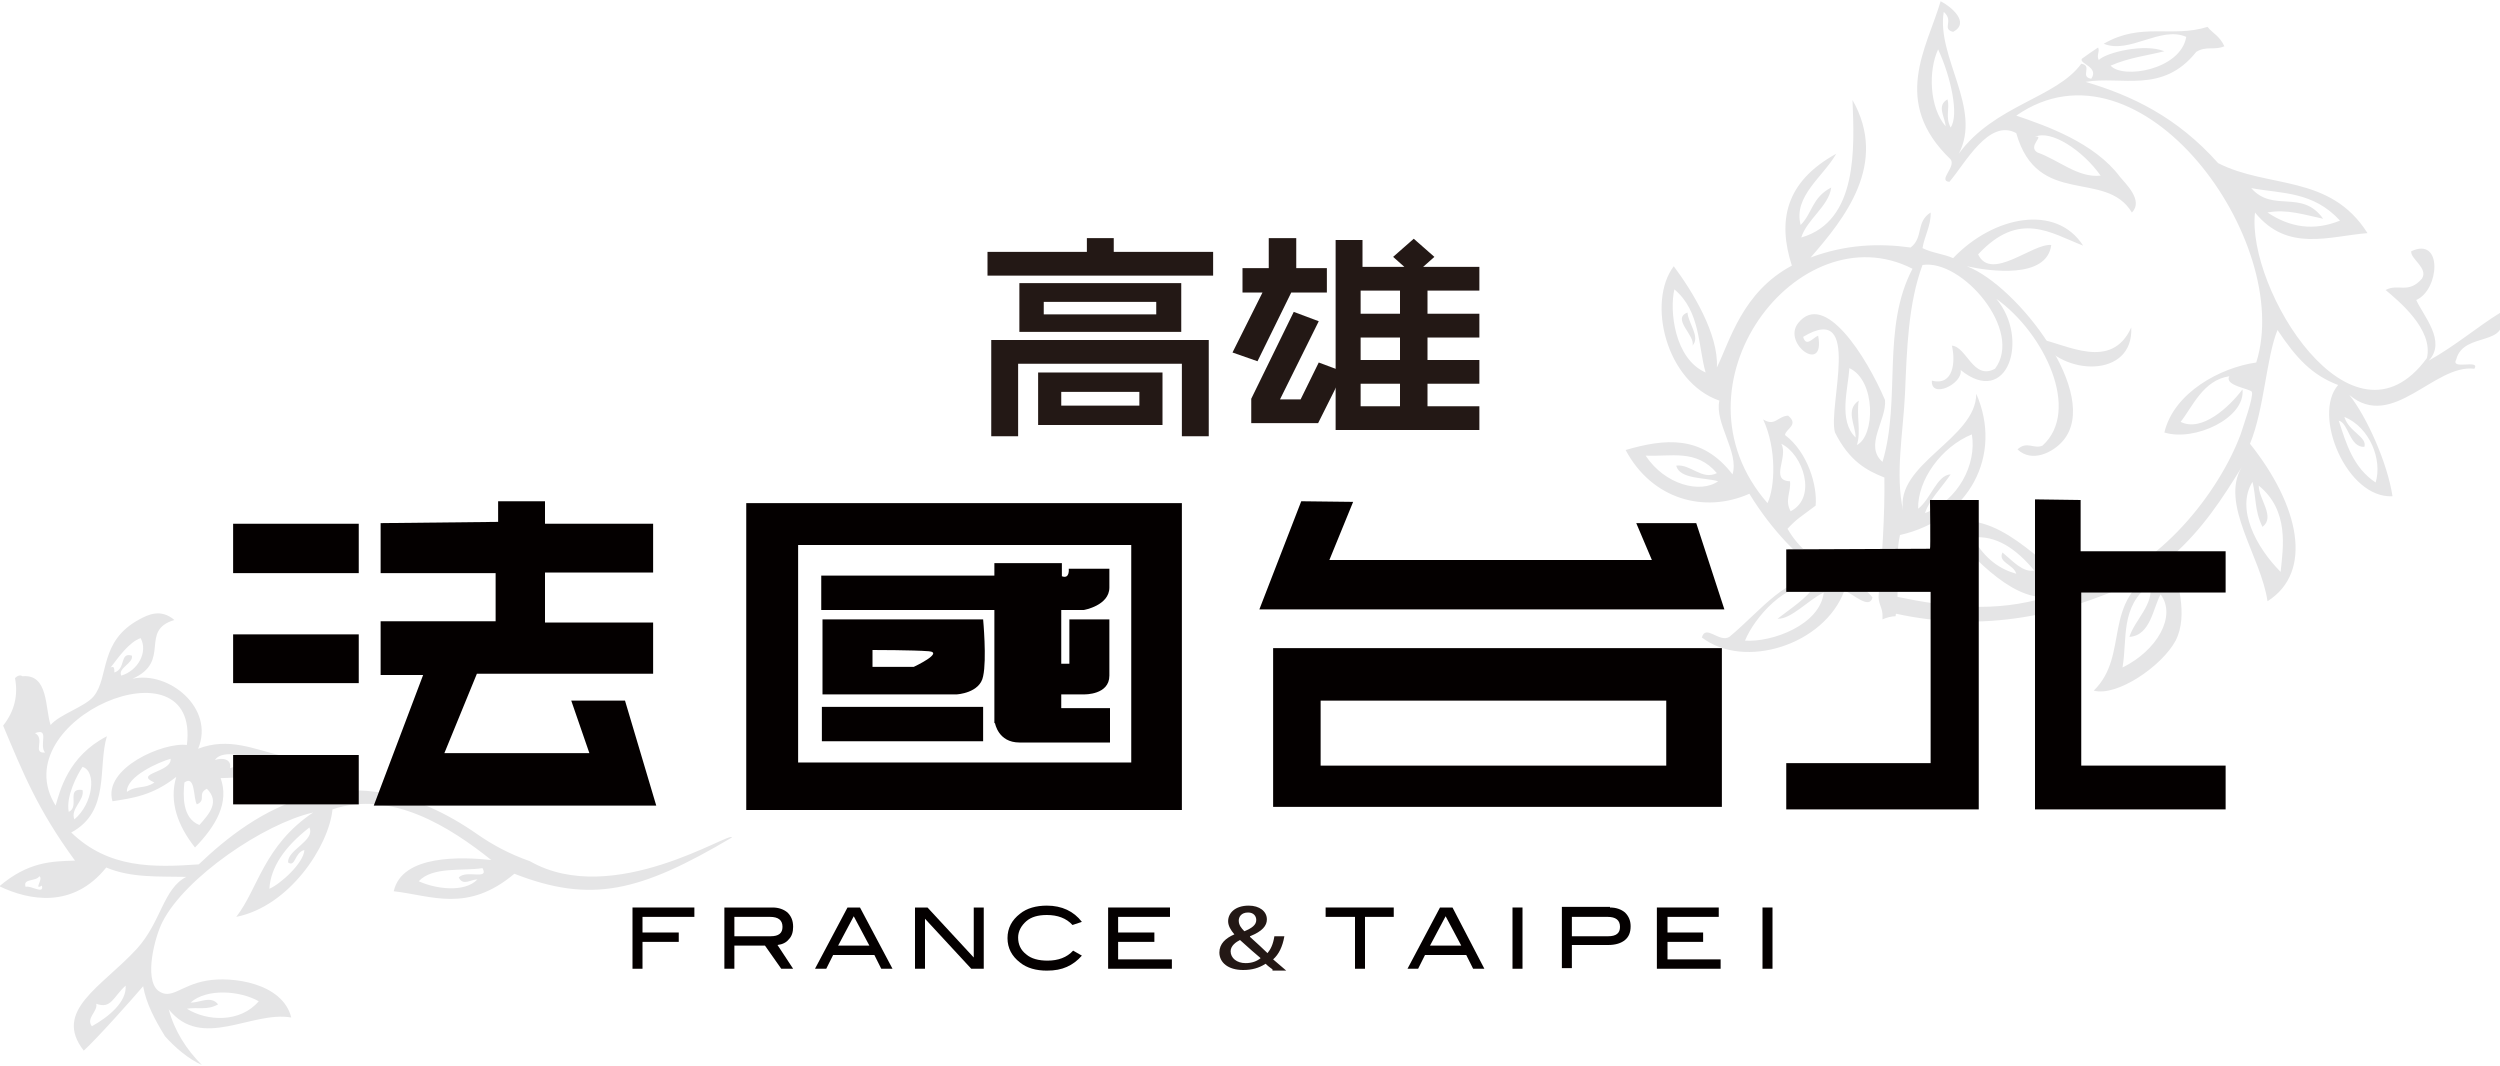
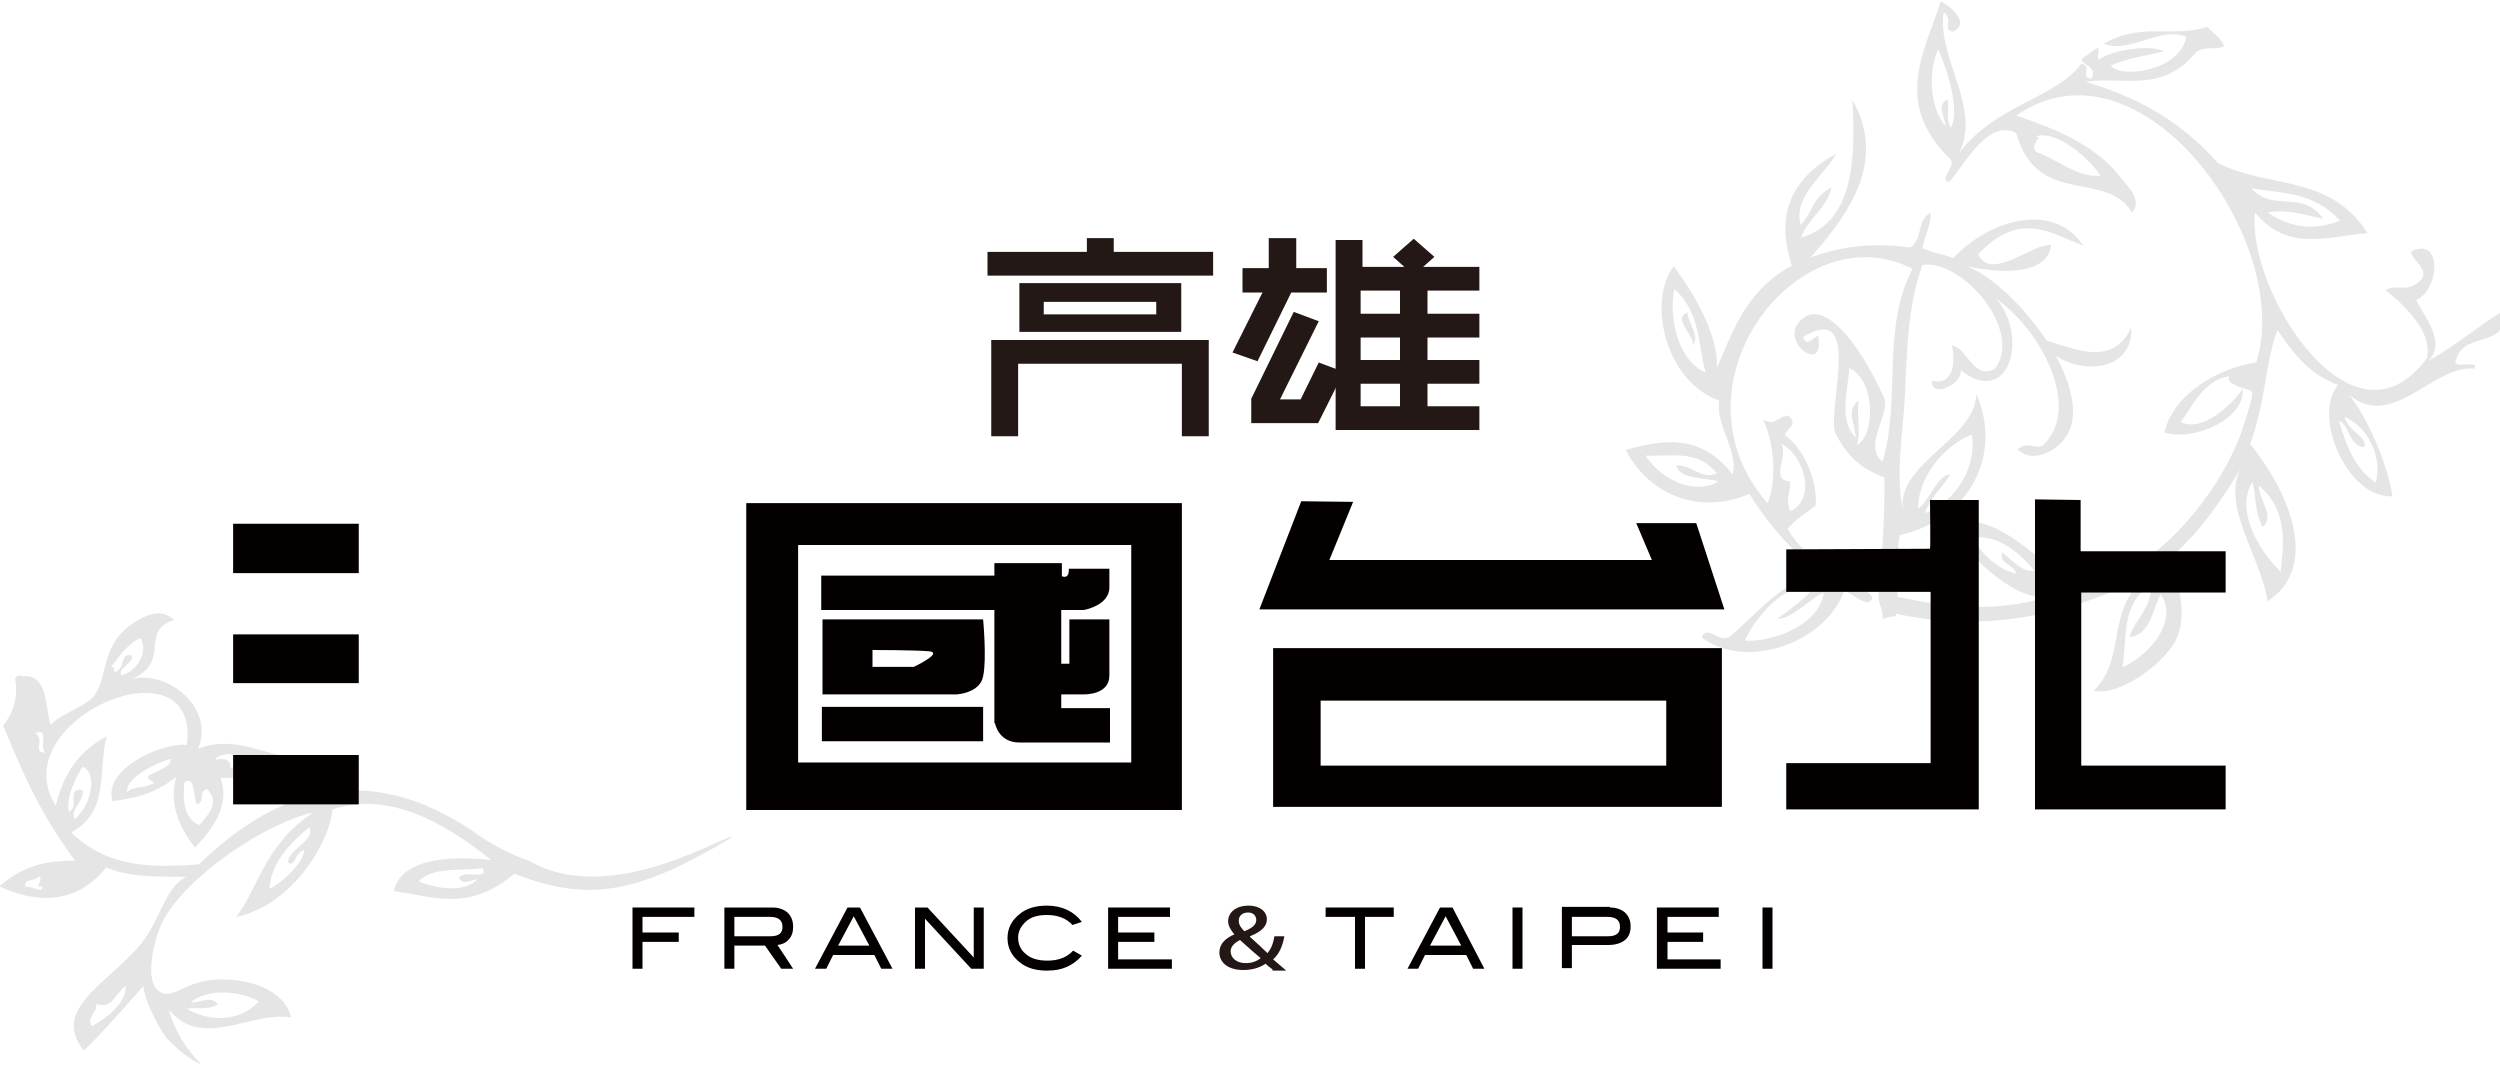
<svg xmlns="http://www.w3.org/2000/svg" version="1.1" id="圖層_1" x="0px" y="0px" viewBox="0 0 400 170.5" style="enable-background:new 0 0 400 170.5;" xml:space="preserve">
  <style type="text/css">
	.st0{fill-rule:evenodd;clip-rule:evenodd;fill:#E5E5E6;}
	.st1{fill:#040000;}
	.st2{fill:#231815;}
</style>
  <g>
    <g>
      <path class="st0" d="M326.2,54.2c4.5,0.9,11.6,5.2,14.8-1.8C341.4,60.6,329.9,60.2,326.2,54.2z" />
      <g>
        <path class="st0" d="M270,50c0.1,1.7,2.1,3.9,0.8,5.3C271.3,53.7,267.4,51,270,50z" />
        <path class="st0" d="M388.6,57.7c2.9-3.1-0.9-7.2-2-9.7c3.7-1.6,4.3-10.2-0.8-7.8c-0.2,1.2,2.8,2.7,1.7,4.4     c-2.2,2.5-3.8,0.7-5.8,1.8c2,1.7,7.7,6.3,6.6,10.9c-12,16.4-28.9-11.1-27.5-23.3c5.2,6.4,11.8,3.8,18,3.3     c-6-9.5-15.9-7.1-23.9-11.2c-6.6-7.4-13.8-10.8-21.2-13c5.7-1,12.3,2,17.7-4.8c1.6-1,2.9-0.2,4.5-0.9c-0.8-1.7-1.8-2-2.7-3.1     c-5.7,1.8-10.6-0.8-16.6,2.7c4.1,1.7,9.1-2.9,13.2-1.1c-0.9,5.3-10.2,6.8-12.1,4.6c3-1.3,5.8-1.6,8.6-2.3     c-3.2-1.3-9.3,0.2-10.5,1.4c-0.4-0.8,0.2-1.3-0.1-2c-0.9,0.6-1.8,1.2-2.6,1.8c-0.5,0.8,2.8,1.3,1.5,3.2c-1.9-0.3,0.3-2.1-1.6-2.4     c-4,5.5-13.9,6.6-19.6,14.4c3.8-7.2-3.6-15.5-2.4-22.7c1.7,1.5-0.4,2.7,1.5,3.2c2.8-1.5-0.4-4.1-2-4.9c-2.2,7.5-8,16.1,1.6,25.3     c0.9,1.2-2.1,3.4-0.2,3.6c2.5-2.9,6.3-10.2,10.7-7.8c3.4,12,14.3,5.7,18.5,12.7c1.9-1.9-1-4.6-1.9-5.7     c-4.1-5.5-11.9-8.2-16.6-9.8C342.6,4.6,367.1,38.7,361,58c-5.7,0.8-13.2,4.8-14.7,11.2c4.8,1.5,13-2.3,12.5-6.9     c-2.1,2.8-6.5,6.9-9.9,5.2c1.9-2.4,3.6-6.7,7.8-7.3c-0.9,1.5,3.4,2,3.6,2.5c0.3,0.8-1.4,5.5-1.8,6.8c-3.4,9.1-12.9,21.7-25.2,25     c-7.4-4.3-13.2-13.2-22.4-10.8c3.9,4.5,10.7,12.4,16.7,11.8c-8.4,2.6-16.3,1.6-24,0c0.1-3.3-0.3-6.8,0.4-9.9     c11.1-2.5,16.5-12.8,12.2-22.6c0,7.2-13,11.2-11.7,18.7c-1.3-5.8,0-12.4,0.3-18.7c0.3-7.1,0.5-14.4,2.8-20.6     c6.3-1,16.2,10.5,11.6,16.6c-3.5,1.9-4.5-3.5-6.9-3.7c0.6,2.5,0.3,6.5-3.2,5.6c-0.2,3,5,0.5,4.6-1.7c7.5,6.1,11.1-5,5.7-11.4     c7.7,5.5,13.6,17.9,7.4,23.5c-1.4,0.6-2.5-0.8-4,0.6c2.3,2.2,5.7,0.5,7.3-1.4c6.2-7.3-7.3-24.8-15.4-27.9     c3.6,0.8,12.8,2.1,13.5-3.4c-3-0.3-9.6,5.9-11.7,1.5c6.6-7.1,11.6-3.4,16.8-1.4c-4.3-6.7-14.3-4.8-20.8,2     c-1.6-0.7-3.3-0.8-4.9-1.6c0.3-1.9,1.4-3.7,1.3-5.7c-2.4,1.5-1.1,4-3.2,5.6c-5.1-0.7-10.4-0.5-16,1.6c5.4-6.2,12.5-15,6.7-25.2     c0.3,7.6,0.9,19.4-8.2,22c0.9-2.9,4.4-5,4.8-8c-3.1,1.6-3,4.1-4.9,6c-1.2-4.6,3.6-7.7,5.7-11.4c-8.2,4.5-9.4,10.8-7.1,17.9     c-7.9,4.2-9.9,12-12,16.3c0.3-5.3-3.9-12.2-6.9-16.2c-4.3,5.7-1.3,18.5,7.3,21.5c-0.8,3.6,3.2,8.3,2.1,11.8     c-4.9-6.4-10.9-5.7-17.1-3.9c4.2,7.9,12.6,10.2,19.8,7c3.8,6.2,7.9,10,12.1,13.5c-6.1-0.7-9.9,4.9-15.3,9.4     c-1.6,1-3.8-2.1-4.4,0.1c6.8,5.2,19.6,1.2,22.8-7.5c1.4,0.5,4,3.1,4.5,1.1c-3-3.9-9.8-4.4-13.6-11c1.6-1.7,2-1.8,4.5-3.7     c0.3-3.1-1.2-8.5-4.9-11.3c0.1-1,2.3-1.6,0.5-3.1c-1.7,0.1-2.1,1.8-4,0.6c2.2,4.7,1.9,10.9,0.7,13.4c-16.5-18.9,5-46.8,23.2-37.5     c-5,9.5-1.8,20.9-4.8,30.9c-3-2.6,0.7-6.7,0.4-9.9c-3-7-9.7-17.6-13.9-12.3c-2.6,3.3,4.4,8.3,3.2,2c-0.9,0.4-1.9,1.9-2.4,0.2     c9.6-5.8,3.9,11.2,5.1,15.3c2.3,4.6,5.1,6.1,7.9,7.2c0.1,5.6-0.4,13.5-0.9,18.6c-0.2,1.7,0.7,2.1,0.6,3.8c0,0.1,0,0.2,0,0.3     c0.7-0.3,1.4-0.5,2.1-0.5c0-0.2,0-0.3,0.1-0.4c13.2,2.9,27.2,0.9,42.1-7.1c-9.5,5-4.6,13.6-10.5,19.4c3.7,1,10.9-3.9,13.1-8     c2.1-4.1,0.2-9.7-0.7-13.4c5.1-4.5,8.2-9.4,11.3-14.4c-3.6,5.9,3.1,14.4,4.1,21.5c7.4-4.7,5.1-15.3-2.8-25.2     c2.3-5.6,2.6-13.8,4.4-18.2c3,4.5,5.5,7.2,9.7,8.8c-4.2,4.8,1.4,18.2,8.7,17.8c-0.8-5.3-4.1-12.7-6.9-16.2c6.9,5.8,13.6-5,20-4.2     c1-1.6-3.9,0.3-2.9-1.5c1.2-4.6,8.8-1.8,7.1-7.5C396.5,52.2,392.9,55.3,388.6,57.7z M360.2,30.1c4.9,0.9,9.9,0.5,14.2,5.2     c-4.2,1.7-8,1.1-11.6-1.3c3.1-0.6,6,0.4,8.9,1C368.3,30.2,363.7,34.1,360.2,30.1z M310.1,7.9c2,4.3,3.4,10.5,2,12.5     c-0.9-1.7-0.1-3-0.5-4.5c-1.8,1-0.4,2.8-0.3,4.3C308.7,17.2,308.5,11.3,310.1,7.9z M336.1,28.1c-3.6,0.4-6.7-2.5-10.1-3.7     c-1.7-1,1.3-2.8-0.4-2.5C328.1,20.7,333.2,24,336.1,28.1z M315.5,69.5c0.8,4.8-2.2,10.6-7.5,12.6c0.7-2.2,2.7-4.1,4.1-6.2     c-2.2,0.1-3.2,4-5.2,5.5C306.8,76.8,310.6,71.5,315.5,69.5z M274.7,75.7c-2.4,1.2-4.2-1.5-6.5-1.2c0.5,2.2,4.7,1.9,6.7,2.5     c-2.8,2-8.5,0.6-11.6-4.1C267.3,73.1,271.4,71.8,274.7,75.7z M279.2,102.5c1.5-3.7,6.6-9.5,11.2-8.8c-1.3,2-3.8,3.6-6,5.3     c2.2,0.1,4.9-3,7.4-4.2C291.2,100,283.5,102.8,279.2,102.5z M286.4,77c-3.3-0.1-0.2-3.9-1.4-6c3.5,1.7,5.8,8.6,1.5,10.8     C285.5,80,286.6,78.7,286.4,77z M267.9,46.3c4.2,3.5,3.8,9.2,5,13.3C267.9,57.4,267.1,49.7,267.9,46.3z M297.4,64.1     c-2.2,1.5-0.5,3.9-0.5,5.9c-2.8-2.7-1.2-7.8-1-11.1c4.3,2,4.1,10.9,1.2,12.3C297.8,69.1,297,66.4,297.4,64.1z M325.5,91.3     c-1.9,0.3-3.4-1.5-5.1-2.9c-0.8,1.6,1.8,1.9,2.2,3.4c-2.5-0.7-4.9-2.2-7-5.8C319.3,85.6,322.5,87.7,325.5,91.3z M339.6,106.8     c0.8-4.6-0.4-9.7,4.4-13.3c0.7,3.2-2.4,5.6-3.3,8.4c3.4-0.2,3.8-4.7,5-6.8C348.3,98.6,345.1,104.1,339.6,106.8z M364.9,91.5     c-3.9-3.9-7.2-10.1-4.5-14.4c0.6,2.4,0.3,4.6,1.6,7.2c2.1-1.6-0.6-4.4-0.6-6.6C366.3,81.7,365.3,87.6,364.9,91.5z M380.1,77.2     c-3.6-2.4-4.7-6.2-5.9-9.9c1.6,0.4,1.7,4.3,4.1,4.2c0.5-1.6-2.5-2.4-3.2-4.8C379.2,68.4,381.2,73.6,380.1,77.2z" />
      </g>
    </g>
    <path class="st0" d="M84.8,137.8c-3.4-1.2-6.1-2.7-8.4-4.3c-20.6-14.4-35.8-3.6-44.6,4.8c-7.2,0.5-14.4,0.7-20.4-5.1   c6.3-3.4,4.2-10.4,5.7-15.4c-6.2,3.2-7.5,8.7-8.2,11.1c-8.6-13.8,23.2-27.2,21-9.7c-3.7-0.5-13.5,3.7-11.9,9   c3.2-0.5,6.4-0.9,10.2-3.9c-1.2,4,0.3,7.9,3,11.3c3.4-3.5,5.5-7.2,4.1-11.1c3-0.1,6,0,9.7-3.6c-4.3-1-8.4-3-13.3-1.1   c2.7-6.5-4.7-12.5-10.5-11.2c6.3-2.8,1-7.7,6.7-9.4c-2.2-1.9-4.3-0.8-5.6-0.1c-6.5,3.5-4.8,9.2-7.3,12.3c-1.4,1.7-5.5,2.9-6.9,4.6   c-0.9-2.6-0.3-8.2-4.5-7.8c-0.3-0.2-0.7-0.2-1.2,0.3c0.5,2.6,0,5.2-1.9,7.6c3.2,7.6,5.5,13.4,11.5,21.6c-3.8,0.1-7.5,0.2-12.1,4.1   c4.8,2.3,11.8,3.6,17.1-3c4,1.7,8.5,1.4,12.8,1.5c-3.7,1.9-4,7.2-7.9,11.5c-5.6,6.1-13.5,9.9-8.5,16.3c2.1-1.9,7.8-8.3,9.5-10.3   c0.5,2.8,1.9,5.4,3.5,8c1.6,1.8,3.7,3.6,5.9,4.6c-2.5-2.5-4.4-5.5-5.3-8.9c5.3,6.6,13.2,0.2,19.6,1.3c-1.4-5.6-9.6-6.6-13.5-5.9   c-4.2,0.7-5.7,3.2-7.8,1.6c-2.3-1.9-0.5-8.7,0.7-11c3.6-7.1,16.2-15.7,24.1-17.5c-7.9,5.3-8.8,12.2-12.3,16.7   c8.5-1.7,14.8-11.3,15.4-17.2c9.4-3.2,18.9,2.9,25.4,8.1c-4.7-0.5-14.3-0.9-15.6,5c6.1,0.7,11.8,3.5,19.3-2.8   c12.3,4.8,20.1,2.9,34.8-5.8C117.1,132.8,98.1,145.4,84.8,137.8z M24.7,125.2c-1.6,1.1-2.8,0.4-4.4,1.5c-0.1-2.5,5.2-4.8,7-5.3   C27.5,123.6,21.3,123.7,24.7,125.2z M40.3,122.1c-1.1-0.1-2.3,0.5-3.5,0.8c0.3-1.5-1.3-1.7-2.4-1.3   C35.2,120.2,38.9,120.4,40.3,122.1z M31.5,128.7c1.6-0.7,0-1.7,1.6-2.5c2.1,2.1,0.4,4-1.2,5.8c-2.8-1.1-2.6-4.8-2.4-6.8   C31.3,123.9,30.9,127.8,31.5,128.7z M22.5,102.1c1.2,2.2-0.4,5.2-3.1,6c-0.6-1.2,2-2,1.7-3.2c-2-0.6-0.9,2.1-2.8,2.7   c0-0.6,0-1.1-0.6-0.8C19,105.1,20.7,102.7,22.5,102.1z M5.6,117.3c2.4-0.9,0.6,1.9,1.6,3.1C5.1,120.6,7.3,118.2,5.6,117.3z    M13.2,126.4c-2.7-0.4-0.4,2.7-2.2,3.5c-0.5-2.5,1.4-6,2.2-7.2c2.3,0.7,1.7,5.9-1.3,8.4C11.2,129.4,13.6,128,13.2,126.4z    M4.1,141.9c-0.5-1.4,1.6-0.8,2.2-1.7c0.7,0.4-1,2.3,0.4,1.5C7.1,143.2,4.9,141.6,4.1,141.9z M30.5,160.4c2.6-2.3,7.9-1.9,10.9-0.2   c-3,3.5-8.3,3.2-11.5,1.2c1.7-0.3,3.2,0.3,5-0.7C33.7,159.2,31.9,160.5,30.5,160.4z M14.7,164.2c-1-1.3,1-2.4,0.7-3.6   c2.4,0.9,2.7-1.1,4.7-2.9C20.3,160.3,17.4,162.7,14.7,164.2z M43.1,142.2c0.2-3.4,2.4-6.7,6.4-9.8c1,2.1-3.6,3.6-3.4,5.6   c1.2,0.8,1-1.6,2.6-2C48.6,138.1,44.8,141.5,43.1,142.2z M73.4,140.4c0.7,1.4,1.9,0.3,3,0.3c-2.1,2.2-6.8,1.5-9.4,0.3   c2.2-2.4,7.1-1.6,10.2-2.1C78.3,140.9,74.6,139.1,73.4,140.4z" />
    <g>
      <g>
        <polygon class="st1" points="111.1,146.7 102.8,146.7 102.8,149.2 108.6,149.2 108.6,150.7 102.8,150.7 102.8,155 101.2,155      101.2,145.2 111.1,145.2    " />
        <path class="st1" d="M126.9,155H125l-2.6-3.7h-4.9v3.7h-1.6v-9.8h7.7c1,0,1.8,0.3,2.4,0.8c0.6,0.6,0.9,1.3,0.9,2.3     c0,0.8-0.2,1.5-0.7,2c-0.4,0.5-1,0.8-1.8,0.9L126.9,155z M123.3,149.8c1.3,0,1.9-0.5,1.9-1.5c0-1.1-0.7-1.6-2-1.6h-5.7v3.1H123.3     z" />
        <path class="st1" d="M142.8,155h-1.8l-1.1-2.2h-6.6l-1.1,2.2h-1.8l5.2-9.8h2L142.8,155z M139.1,151.3l-2.5-4.7l-2.5,4.7H139.1z" />
        <polygon class="st1" points="157.4,155 155.4,155 148,147 148,155 146.4,155 146.4,145.2 148.4,145.2 155.8,153.2 155.8,145.2      157.4,145.2    " />
        <path class="st1" d="M173.1,147.5l-1.5,0.5c-1-1.1-2.4-1.6-4.1-1.6c-1.4,0-2.5,0.3-3.3,1c-0.8,0.7-1.3,1.6-1.3,2.6     c0,1.1,0.4,2,1.3,2.7c0.8,0.7,2,1,3.4,1c1.7,0,3.1-0.5,4.1-1.6l1.4,0.8c-0.7,0.8-1.5,1.4-2.4,1.8c-0.9,0.4-1.9,0.6-3.2,0.6     c-1.7,0-3.2-0.4-4.3-1.3c-1.3-1-2-2.3-2-3.9c0-1.6,0.7-2.9,2-3.9c1.1-0.9,2.6-1.3,4.3-1.3C169.9,144.9,171.8,145.8,173.1,147.5" />
        <polygon class="st1" points="187.5,155 177.3,155 177.3,145.2 187.2,145.2 187.2,146.7 178.9,146.7 178.9,149.2 184.7,149.2      184.7,150.7 178.9,150.7 178.9,153.5 187.5,153.5    " />
      </g>
      <g>
        <path class="st1" d="M237.5,155h-1.8l-1.1-2.2H228l-1.1,2.2h-1.7l5.2-9.8h2L237.5,155z M233.8,151.3l-2.5-4.7l-2.5,4.7H233.8z" />
        <polygon class="st1" points="223,146.7 218.4,146.7 218.4,155 216.8,155 216.8,146.7 212.1,146.7 212.1,145.2 223,145.2    " />
        <rect x="242" y="145.2" class="st1" width="1.6" height="9.8" />
        <path class="st1" d="M257.6,145.2c1,0,1.8,0.3,2.4,0.8c0.6,0.6,0.9,1.3,0.9,2.2c0,1-0.3,1.7-0.9,2.2c-0.6,0.5-1.5,0.8-2.7,0.8     h-5.8v3.7h-1.6v-9.8H257.6z M257.3,149.8c1.3,0,1.9-0.5,1.9-1.5c0-1.1-0.7-1.6-2-1.6h-5.7v3.1H257.3z" />
        <polygon class="st1" points="275.3,155 265.1,155 265.1,145.2 275,145.2 275,146.7 266.8,146.7 266.8,149.2 272.5,149.2      272.5,150.7 266.8,150.7 266.8,153.5 275.3,153.5    " />
        <rect x="282" y="145.2" class="st1" width="1.6" height="9.8" />
      </g>
      <g>
        <path class="st2" d="M203.6,155.1c-0.4-0.3-0.7-0.5-1.1-0.9c-1.1,0.7-2.2,1-3.6,1c-2.4,0-3.8-1.2-3.8-2.8c0-1.4,1-2.3,2.4-2.9v0     c-0.6-0.7-1-1.4-1-2.1c0-1.3,1.1-2.5,3.3-2.5c1.7,0,2.9,0.9,2.9,2.2c0,1-0.7,1.9-2.7,2.7v0.1c1.1,1,2.2,2,2.8,2.6     c0.5-0.6,0.9-1.4,1.1-2.7h1.6c-0.3,1.7-0.9,2.9-1.8,3.7c0.7,0.6,1.4,1.2,2.1,1.8H203.6z M201.7,153.3c-0.6-0.5-2-1.7-3.3-2.9     c-0.6,0.3-1.5,0.9-1.5,1.8c0,1.1,1,1.9,2.4,1.9C200.3,154.1,201.1,153.8,201.7,153.3z M198.2,147.3c0,0.7,0.4,1.2,0.9,1.7     c1.2-0.5,1.9-1,1.9-1.8c0-0.6-0.4-1.2-1.3-1.2C198.6,146,198.2,146.7,198.2,147.3z" />
      </g>
    </g>
    <g>
      <g>
        <g>
          <rect x="37.3" y="83.8" class="st1" width="20.1" height="7.9" />
          <rect x="37.3" y="101.5" class="st1" width="20.1" height="7.8" />
          <rect x="37.3" y="120.8" class="st1" width="20.1" height="7.9" />
-           <polygon class="st1" points="105,128.9 100,112.1 91.4,112.1 94.3,120.5 71.1,120.5 76.3,107.8 104.5,107.8 104.5,99.6       87.2,99.6 87.2,91.6 104.5,91.6 104.5,83.8 87.2,83.8 87.2,80.2 79.7,80.2 79.7,83.5 60.9,83.7 60.9,91.7 79.3,91.7 79.3,99.4       60.9,99.4 60.9,108 67.7,108 59.8,128.9     " />
        </g>
        <g>
          <path class="st1" d="M119.4,129.6h69.7V80.5h-69.7V129.6z M181,122h-53.3V87.2H181V122z" />
          <path class="st1" d="M131.6,99.1v12h21.5c0,0,3.7-0.2,4.2-2.9c0.6-2.7,0-9.1,0-9.1H131.6z M146.2,106.7h-6.6V104      c0,0,6.6,0,9,0.2C151.1,104.4,146.2,106.7,146.2,106.7" />
          <rect x="131.5" y="113.1" class="st1" width="25.8" height="5.5" />
          <path class="st1" d="M159.2,115.7c0,0,0.5,3.1,3.9,3.1h14.5v-5.5h-7.8v-2.2h3.7c0,0,4,0.1,4-3v-9h-6.4v7.1h-1.3v-8.6h3.6      c0,0,4.1-0.7,4.1-3.6V91H171c0,0,0.2,1.7-1.1,1.2v-2.1h-10.8v2h-27.7v5.5h27.7V115.7z" />
        </g>
        <g>
          <polygon class="st1" points="271.4,83.7 261.8,83.7 264.3,89.6 212.7,89.6 216.5,80.3 208.2,80.2 201.5,97.5 275.9,97.5     " />
          <path class="st1" d="M203.7,129.1h71.8v-25.4h-71.8V129.1z M266.6,122.5h-55.3v-10.4h55.3V122.5z" />
        </g>
        <g>
          <path class="st1" d="M308.8,80c0,0,0.1,7.8,0,7.8c-0.1,0-23,0.1-23,0.1v6.8h23.1v27.4h-23.1v7.4h30.8V80H308.8z" />
          <polygon class="st1" points="356.1,94.8 356.1,88.2 332.9,88.2 332.9,80 325.6,79.9 325.6,129.5 356.1,129.5 356.1,122.5       333,122.5 333,94.8     " />
        </g>
      </g>
      <g>
        <polygon class="st2" points="194.1,44.1 158,44.1 158,40.3 173.9,40.3 173.9,38.1 178.2,38.1 178.2,40.3 194.1,40.3    " />
        <polygon class="st2" points="189.1,69.8 189.1,58.2 162.9,58.2 162.9,69.8 158.6,69.8 158.6,54.4 193.4,54.4 193.4,69.8    " />
        <path class="st2" d="M163.1,45.3v7.8H189v-7.8H163.1z M185,50.3h-18v-2h18V50.3z" />
-         <path class="st2" d="M166.1,59.6V68H186v-8.4H166.1z M182.3,64.9h-12.5v-2.2h12.5V64.9z" />
        <g>
          <polygon class="st2" points="207.4,38.1 207.4,42.9 212.3,42.9 212.3,46.8 206.6,46.8 201.2,57.8 197.2,56.4 202,46.8       198.8,46.8 198.8,42.9 203,42.9 203,38.1     " />
          <polygon class="st2" points="211,51.4 204.8,63.9 208.1,63.9 211,58 215,59.5 210.9,67.7 200.2,67.7 200.2,63.8 207,49.9           " />
          <path class="st2" d="M236.7,46.5v-3.8h-9l1.8-1.6l-3.3-2.9l-3.3,2.9l1.8,1.6H218v-4.3h-4.3v4.7l0,0v25.7h23V65h-8.3v-3.6h8.3      v-3.8h-8.3V54h8.3v-3.8h-8.3v-3.7H236.7z M224,65h-6.3v-3.6h6.3V65z M224,57.6h-6.3V54h6.3V57.6z M224,50.2h-6.3v-3.7h6.3V50.2z      " />
        </g>
      </g>
    </g>
  </g>
</svg>